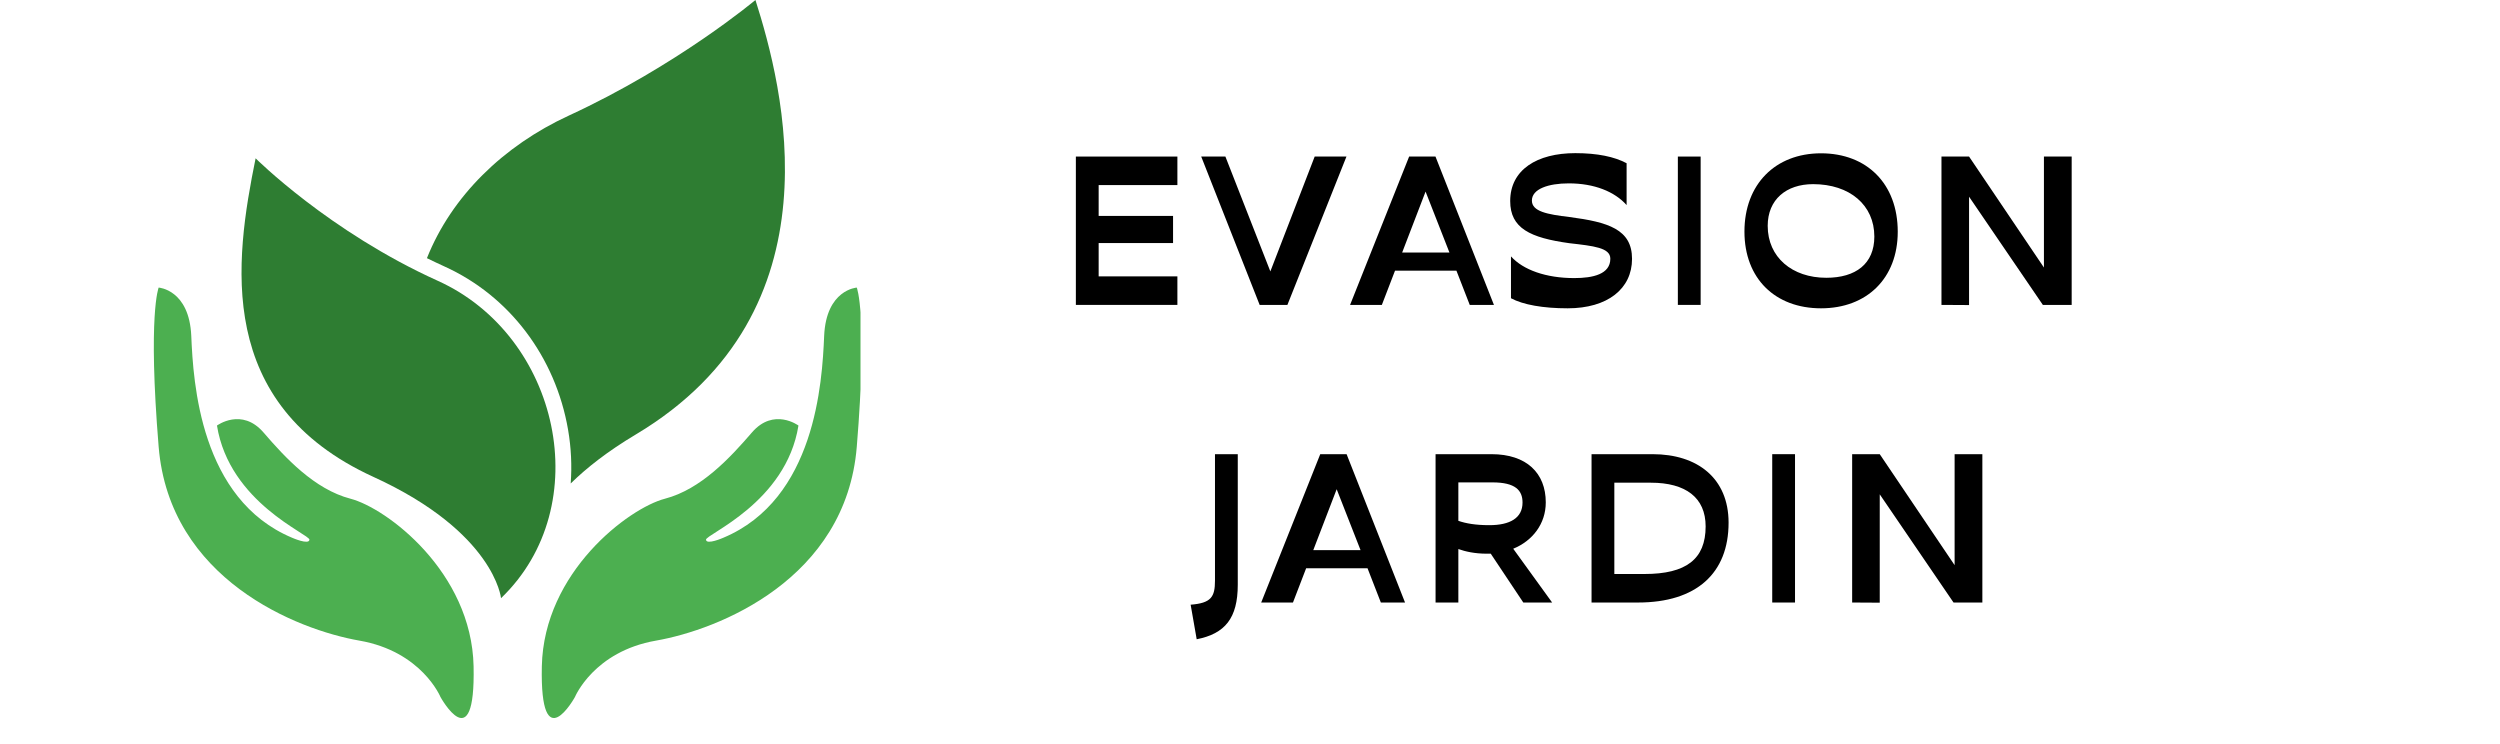
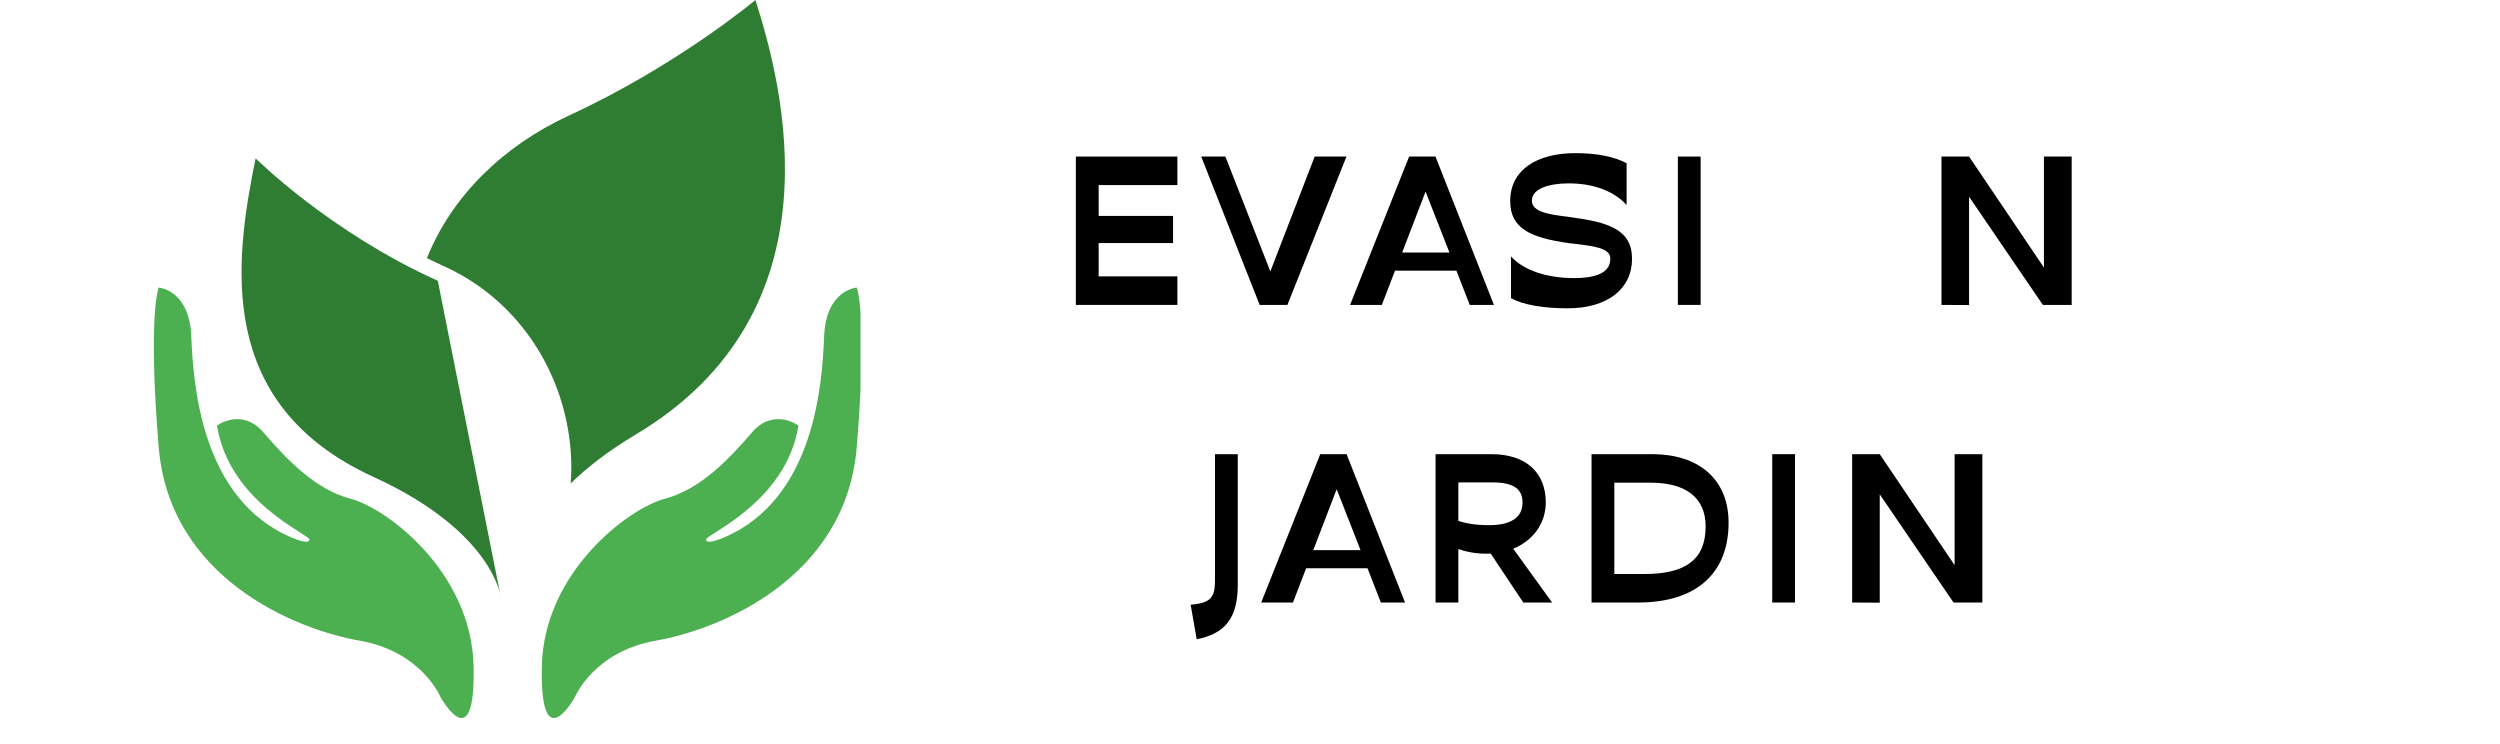
<svg xmlns="http://www.w3.org/2000/svg" version="1.0" preserveAspectRatio="xMidYMid meet" height="100" viewBox="0 0 252 75" zoomAndPan="magnify" width="336">
  <defs>
    <g />
    <clipPath id="8c34d525f2">
      <path clip-rule="nonzero" d="M 15.504 28.934 L 47.789 28.934 L 47.789 72.379 L 15.504 72.379 Z M 15.504 28.934" />
    </clipPath>
    <clipPath id="ea40f725ea">
      <path clip-rule="nonzero" d="M 54.566 28.934 L 86.738 28.934 L 86.738 72.379 L 54.566 72.379 Z M 54.566 28.934" />
    </clipPath>
  </defs>
  <rect fill-opacity="1" height="90" y="-7.5" fill="#ffffff" width="302.4" x="-25.2" />
-   <rect fill-opacity="1" height="90" y="-7.5" fill="#ffffff" width="302.4" x="-25.2" />
  <g clip-path="url(#8c34d525f2)">
    <path fill-rule="nonzero" fill-opacity="1" d="M 44.398 70.254 C 44.398 70.254 42.508 65.668 36.227 64.574 C 29.945 63.477 17.09 58.395 15.992 45.035 C 14.895 31.68 15.992 28.988 15.992 28.988 C 15.992 28.988 19.082 29.188 19.281 33.871 C 19.48 38.559 20.18 50.32 29.449 54.207 C 29.449 54.207 31.145 54.953 31.191 54.406 C 31.242 53.859 23.117 50.684 21.871 42.895 C 21.871 42.895 24.363 41.051 26.559 43.59 C 28.75 46.133 31.691 49.32 35.328 50.27 C 38.969 51.215 47.539 57.645 47.738 67.164 C 47.938 76.684 44.398 70.254 44.398 70.254" fill="#4caf50" />
  </g>
  <g clip-path="url(#ea40f725ea)">
    <path fill-rule="nonzero" fill-opacity="1" d="M 57.957 70.254 C 57.957 70.254 59.852 65.668 66.129 64.574 C 72.41 63.477 85.27 58.395 86.363 45.035 C 87.461 31.68 86.363 28.988 86.363 28.988 C 86.363 28.988 83.273 29.188 83.074 33.871 C 82.875 38.559 82.18 50.32 72.906 54.207 C 72.906 54.207 71.215 54.953 71.164 54.406 C 71.113 53.859 79.238 50.684 80.484 42.895 C 80.484 42.895 77.992 41.051 75.797 43.59 C 73.605 46.133 70.664 49.32 67.027 50.27 C 63.391 51.215 54.816 57.645 54.617 67.164 C 54.418 76.684 57.957 70.254 57.957 70.254" fill="#4caf50" />
  </g>
-   <path fill-rule="nonzero" fill-opacity="1" d="M 50.504 60.297 C 50.504 60.297 49.852 53.652 37.648 48.074 C 21.617 40.746 23.656 26.352 25.766 15.957 C 25.766 15.957 33.168 23.352 44.129 28.305 C 56.402 33.848 60.203 50.98 50.504 60.297" fill="#2e7d32" />
+   <path fill-rule="nonzero" fill-opacity="1" d="M 50.504 60.297 C 50.504 60.297 49.852 53.652 37.648 48.074 C 21.617 40.746 23.656 26.352 25.766 15.957 C 25.766 15.957 33.168 23.352 44.129 28.305 " fill="#2e7d32" />
  <path fill-rule="nonzero" fill-opacity="1" d="M 57.262 43.316 C 57.578 45.156 57.656 46.973 57.527 48.734 C 59.109 47.176 61.234 45.5 64.086 43.797 C 84.957 31.34 78.887 8.609 76.148 0 C 76.148 0 68.262 6.617 57.336 11.652 C 50.734 14.699 45.52 19.781 43.035 26.023 C 43.609 26.305 44.191 26.582 44.785 26.852 C 51.332 29.809 55.996 35.961 57.262 43.316" fill="#2e7d32" />
  <g fill-opacity="1" fill="#000000">
    <g transform="translate(105.572, 30.734)">
      <g>
        <path d="M 13.109 -12.078 L 13.109 -14.953 L 2.875 -14.953 L 2.875 0 L 13.109 0 L 13.109 -2.875 L 5.172 -2.875 L 5.172 -6.234 L 12.672 -6.234 L 12.672 -8.969 L 5.172 -8.969 L 5.172 -12.078 Z M 13.109 -12.078" />
      </g>
    </g>
  </g>
  <g fill-opacity="1" fill="#000000">
    <g transform="translate(120.926, 30.734)">
      <g>
        <path d="M 11.594 -14.953 L 7.125 -3.375 L 2.594 -14.953 L 0.156 -14.953 L 6.047 0 L 8.844 0 L 14.797 -14.953 Z M 11.594 -14.953" />
      </g>
    </g>
  </g>
  <g fill-opacity="1" fill="#000000">
    <g transform="translate(135.869, 30.734)">
      <g>
        <path d="M 12.281 0 L 14.719 0 L 8.828 -14.953 L 6.172 -14.953 L 0.219 0 L 3.422 0 L 4.75 -3.453 L 10.938 -3.453 Z M 5.469 -5.281 L 7.828 -11.422 L 10.234 -5.281 Z M 5.469 -5.281" />
      </g>
    </g>
  </g>
  <g fill-opacity="1" fill="#000000">
    <g transform="translate(150.79, 30.734)">
      <g>
        <path d="M 11.531 -4.656 C 11.531 -3.094 9.781 -2.703 7.891 -2.703 C 5.047 -2.703 2.734 -3.531 1.516 -4.891 L 1.516 -0.672 C 2.734 -0.016 4.75 0.344 7.234 0.344 C 11.25 0.344 13.719 -1.625 13.719 -4.641 C 13.719 -7.625 11.312 -8.344 7.406 -8.859 C 5.156 -9.125 3.625 -9.422 3.625 -10.516 C 3.625 -11.688 5.281 -12.25 7.344 -12.25 C 9.906 -12.25 11.969 -11.422 13.172 -10.062 L 13.172 -14.281 C 11.938 -14.938 10.234 -15.297 8 -15.297 C 4.141 -15.297 1.438 -13.625 1.438 -10.469 C 1.438 -7.719 3.453 -6.766 7.406 -6.219 C 9.859 -5.938 11.531 -5.766 11.531 -4.656 Z M 11.531 -4.656" />
      </g>
    </g>
  </g>
  <g fill-opacity="1" fill="#000000">
    <g transform="translate(166.253, 30.734)">
      <g>
        <path d="M 2.875 -14.953 L 2.875 0 L 5.172 0 L 5.172 -14.953 Z M 2.875 -14.953" />
      </g>
    </g>
  </g>
  <g fill-opacity="1" fill="#000000">
    <g transform="translate(174.309, 30.734)">
      <g>
-         <path d="M 9.25 0.344 C 4.641 0.344 1.531 -2.641 1.531 -7.391 C 1.531 -12.156 4.641 -15.281 9.25 -15.281 C 13.875 -15.281 16.984 -12.203 16.984 -7.375 C 16.984 -2.688 13.875 0.344 9.25 0.344 Z M 9.781 -2.734 C 12.75 -2.734 14.625 -4.141 14.625 -6.891 C 14.625 -10.062 12.141 -12.172 8.453 -12.172 C 5.75 -12.172 3.875 -10.625 3.875 -7.969 C 3.875 -4.797 6.344 -2.734 9.781 -2.734 Z M 9.781 -2.734" />
-       </g>
+         </g>
    </g>
  </g>
  <g fill-opacity="1" fill="#000000">
    <g transform="translate(192.825, 30.734)">
      <g>
        <path d="M 13.203 -14.953 L 13.203 -3.766 L 5.656 -14.953 L 2.875 -14.953 L 2.875 0 L 5.656 0.016 L 5.656 -10.906 L 13.094 0 L 16 0 L 16 -14.953 Z M 13.203 -14.953" />
      </g>
    </g>
  </g>
  <g fill-opacity="1" fill="#000000">
    <g transform="translate(211.697, 30.734)">
      <g />
    </g>
  </g>
  <g fill-opacity="1" fill="#000000">
    <g transform="translate(119.611, 60.734)">
      <g>
        <path d="M 5.156 -1.797 L 5.156 -14.953 L 2.859 -14.953 L 2.859 -2.203 C 2.859 -0.562 2.469 0.062 0.406 0.219 L 1.016 3.703 C 3.875 3.141 5.156 1.578 5.156 -1.797 Z M 5.156 -1.797" />
      </g>
    </g>
  </g>
  <g fill-opacity="1" fill="#000000">
    <g transform="translate(126.909, 60.734)">
      <g>
        <path d="M 12.281 0 L 14.719 0 L 8.828 -14.953 L 6.172 -14.953 L 0.219 0 L 3.422 0 L 4.75 -3.453 L 10.938 -3.453 Z M 5.469 -5.281 L 7.828 -11.422 L 10.234 -5.281 Z M 5.469 -5.281" />
      </g>
    </g>
  </g>
  <g fill-opacity="1" fill="#000000">
    <g transform="translate(141.83, 60.734)">
      <g>
        <path d="M 14.625 0 L 10.703 -5.422 C 12.656 -6.219 13.984 -7.938 13.984 -10.094 C 13.984 -13.047 12.047 -14.953 8.516 -14.953 L 2.875 -14.953 L 2.875 0 L 5.172 0 L 5.172 -5.391 C 5.875 -5.141 6.812 -4.922 8.047 -4.922 L 8.438 -4.922 L 11.719 0 Z M 5.172 -12.109 L 8.609 -12.109 C 10.938 -12.109 11.641 -11.297 11.641 -10.078 C 11.641 -8.516 10.375 -7.797 8.297 -7.797 C 6.906 -7.797 5.938 -7.969 5.172 -8.234 Z M 5.172 -12.109" />
      </g>
    </g>
  </g>
  <g fill-opacity="1" fill="#000000">
    <g transform="translate(157.553, 60.734)">
      <g>
        <path d="M 9.031 -14.953 L 2.875 -14.953 L 2.875 0 L 7.562 0 C 13.453 0 16.688 -2.953 16.688 -8.047 C 16.688 -12.531 13.547 -14.953 9.031 -14.953 Z M 8.219 -2.875 L 5.172 -2.875 L 5.172 -12.078 L 8.859 -12.078 C 12.359 -12.078 14.375 -10.578 14.375 -7.672 C 14.375 -4.359 12.391 -2.875 8.219 -2.875 Z M 8.219 -2.875" />
      </g>
    </g>
  </g>
  <g fill-opacity="1" fill="#000000">
    <g transform="translate(175.766, 60.734)">
      <g>
        <path d="M 2.875 -14.953 L 2.875 0 L 5.172 0 L 5.172 -14.953 Z M 2.875 -14.953" />
      </g>
    </g>
  </g>
  <g fill-opacity="1" fill="#000000">
    <g transform="translate(183.822, 60.734)">
      <g>
        <path d="M 13.203 -14.953 L 13.203 -3.766 L 5.656 -14.953 L 2.875 -14.953 L 2.875 0 L 5.656 0.016 L 5.656 -10.906 L 13.094 0 L 16 0 L 16 -14.953 Z M 13.203 -14.953" />
      </g>
    </g>
  </g>
</svg>